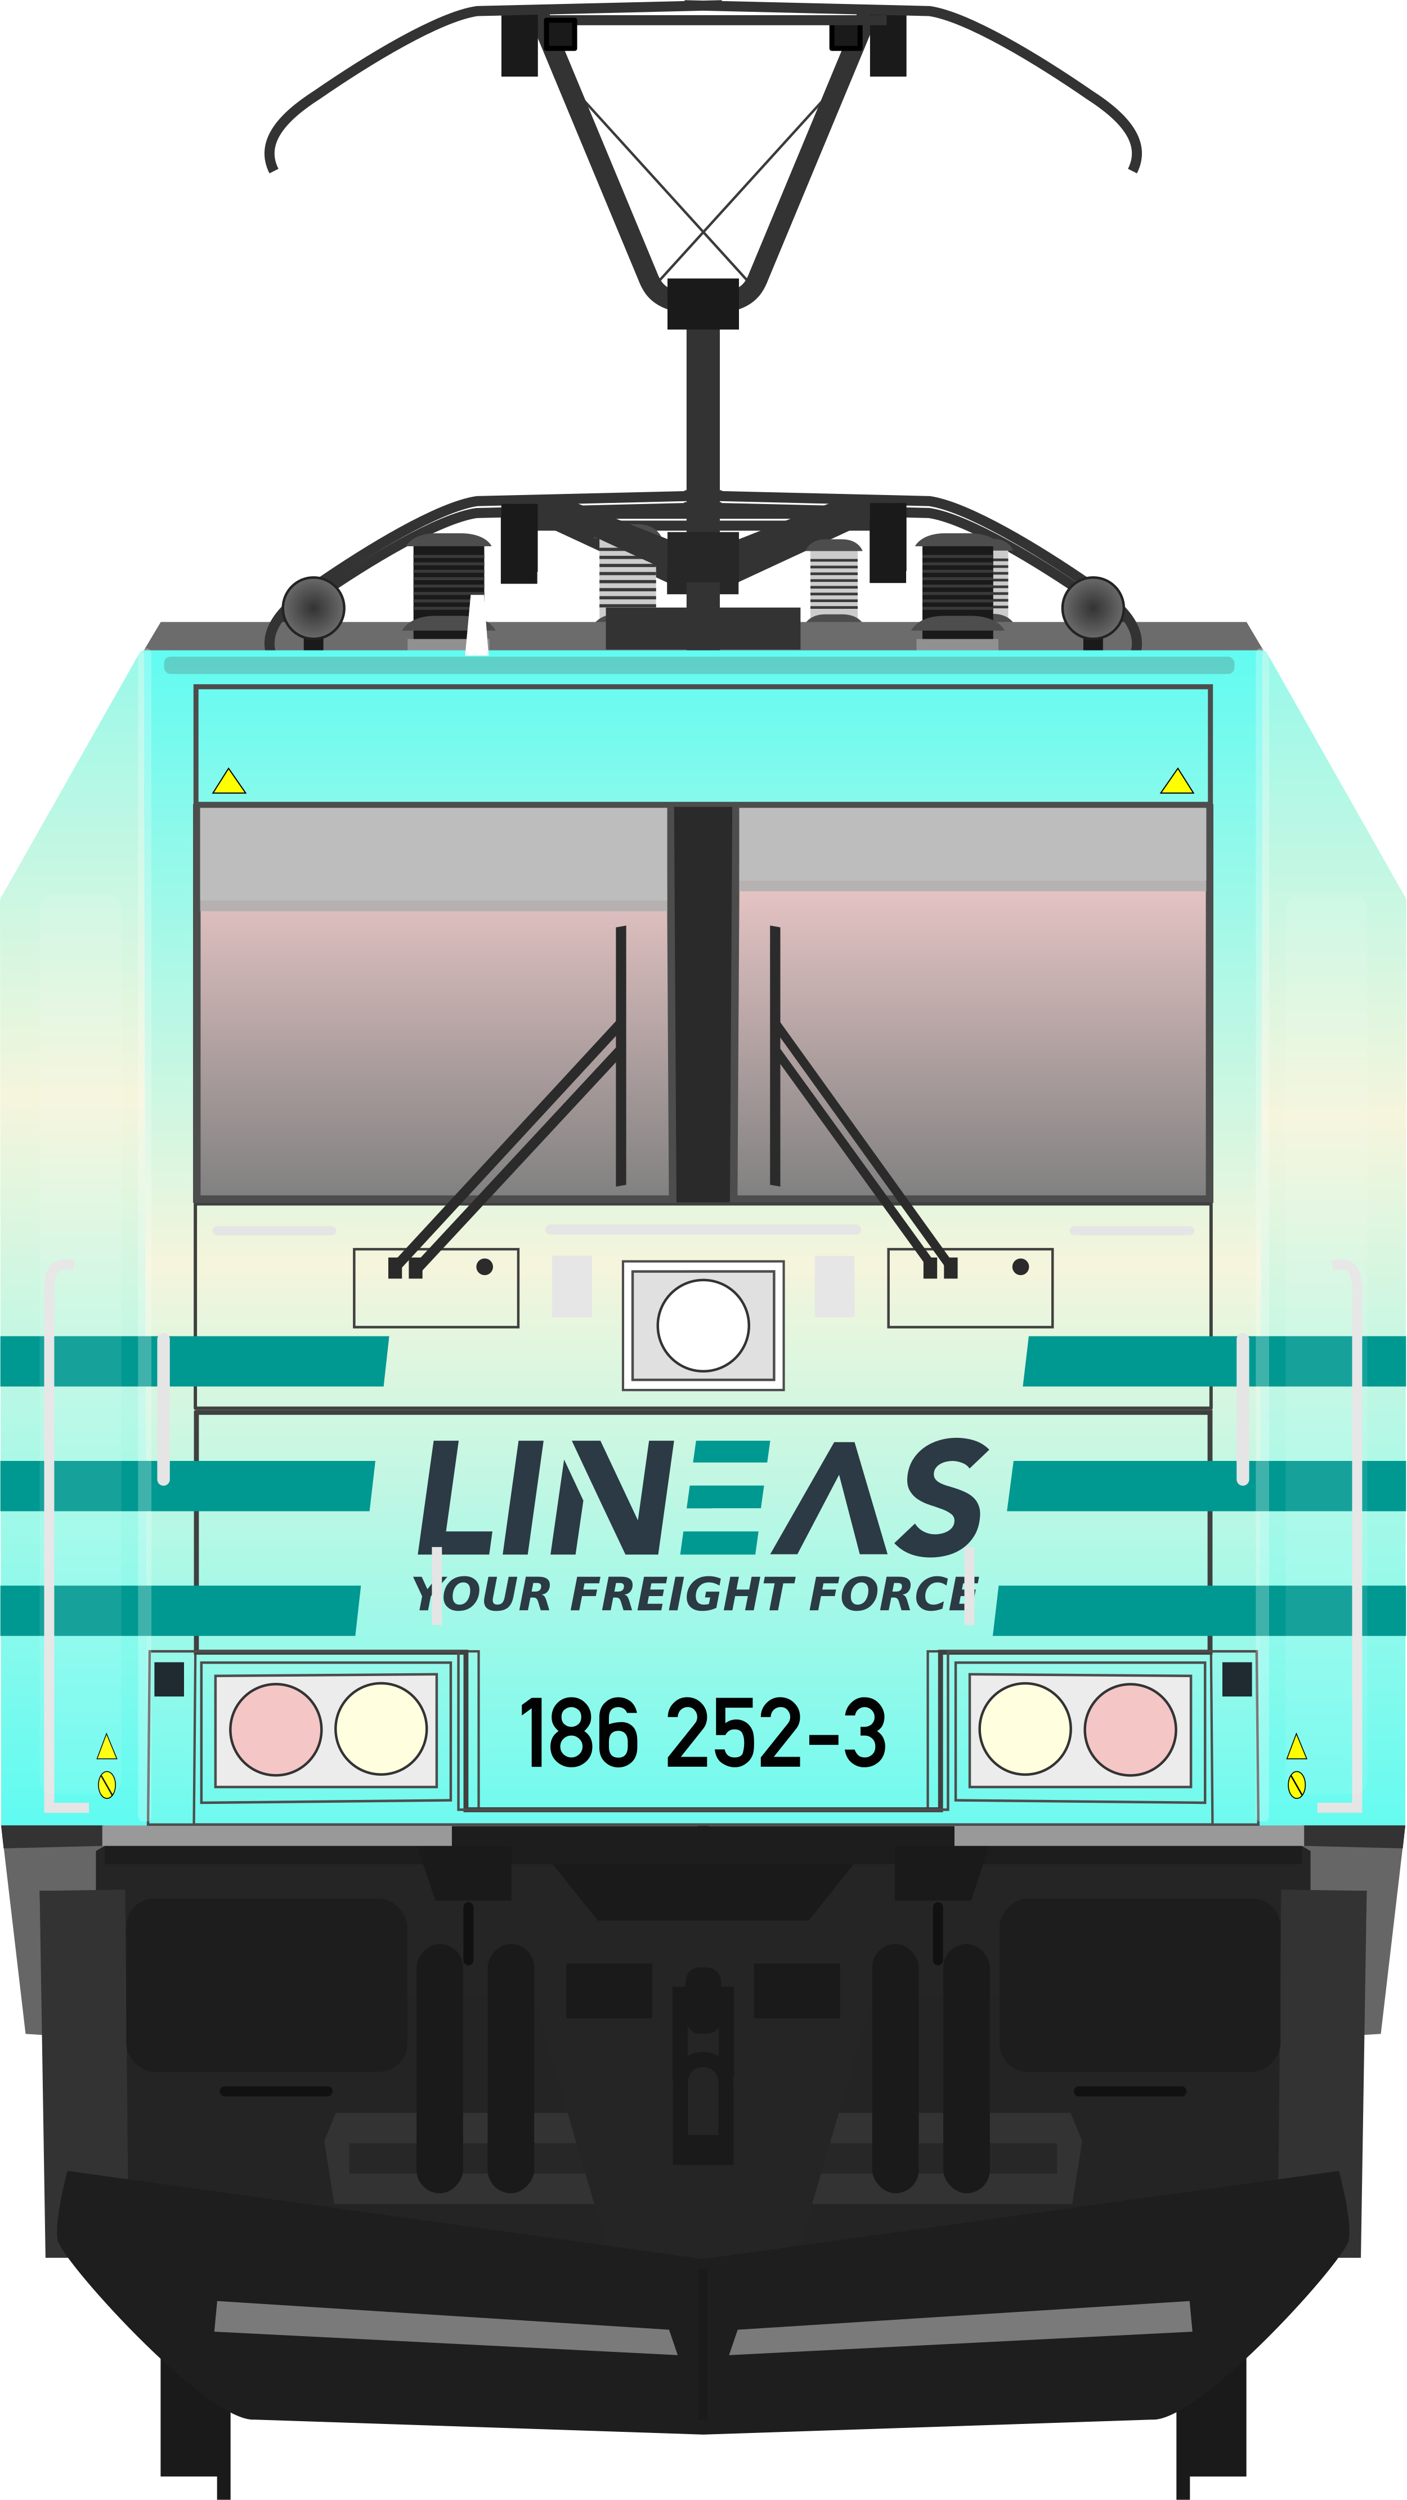
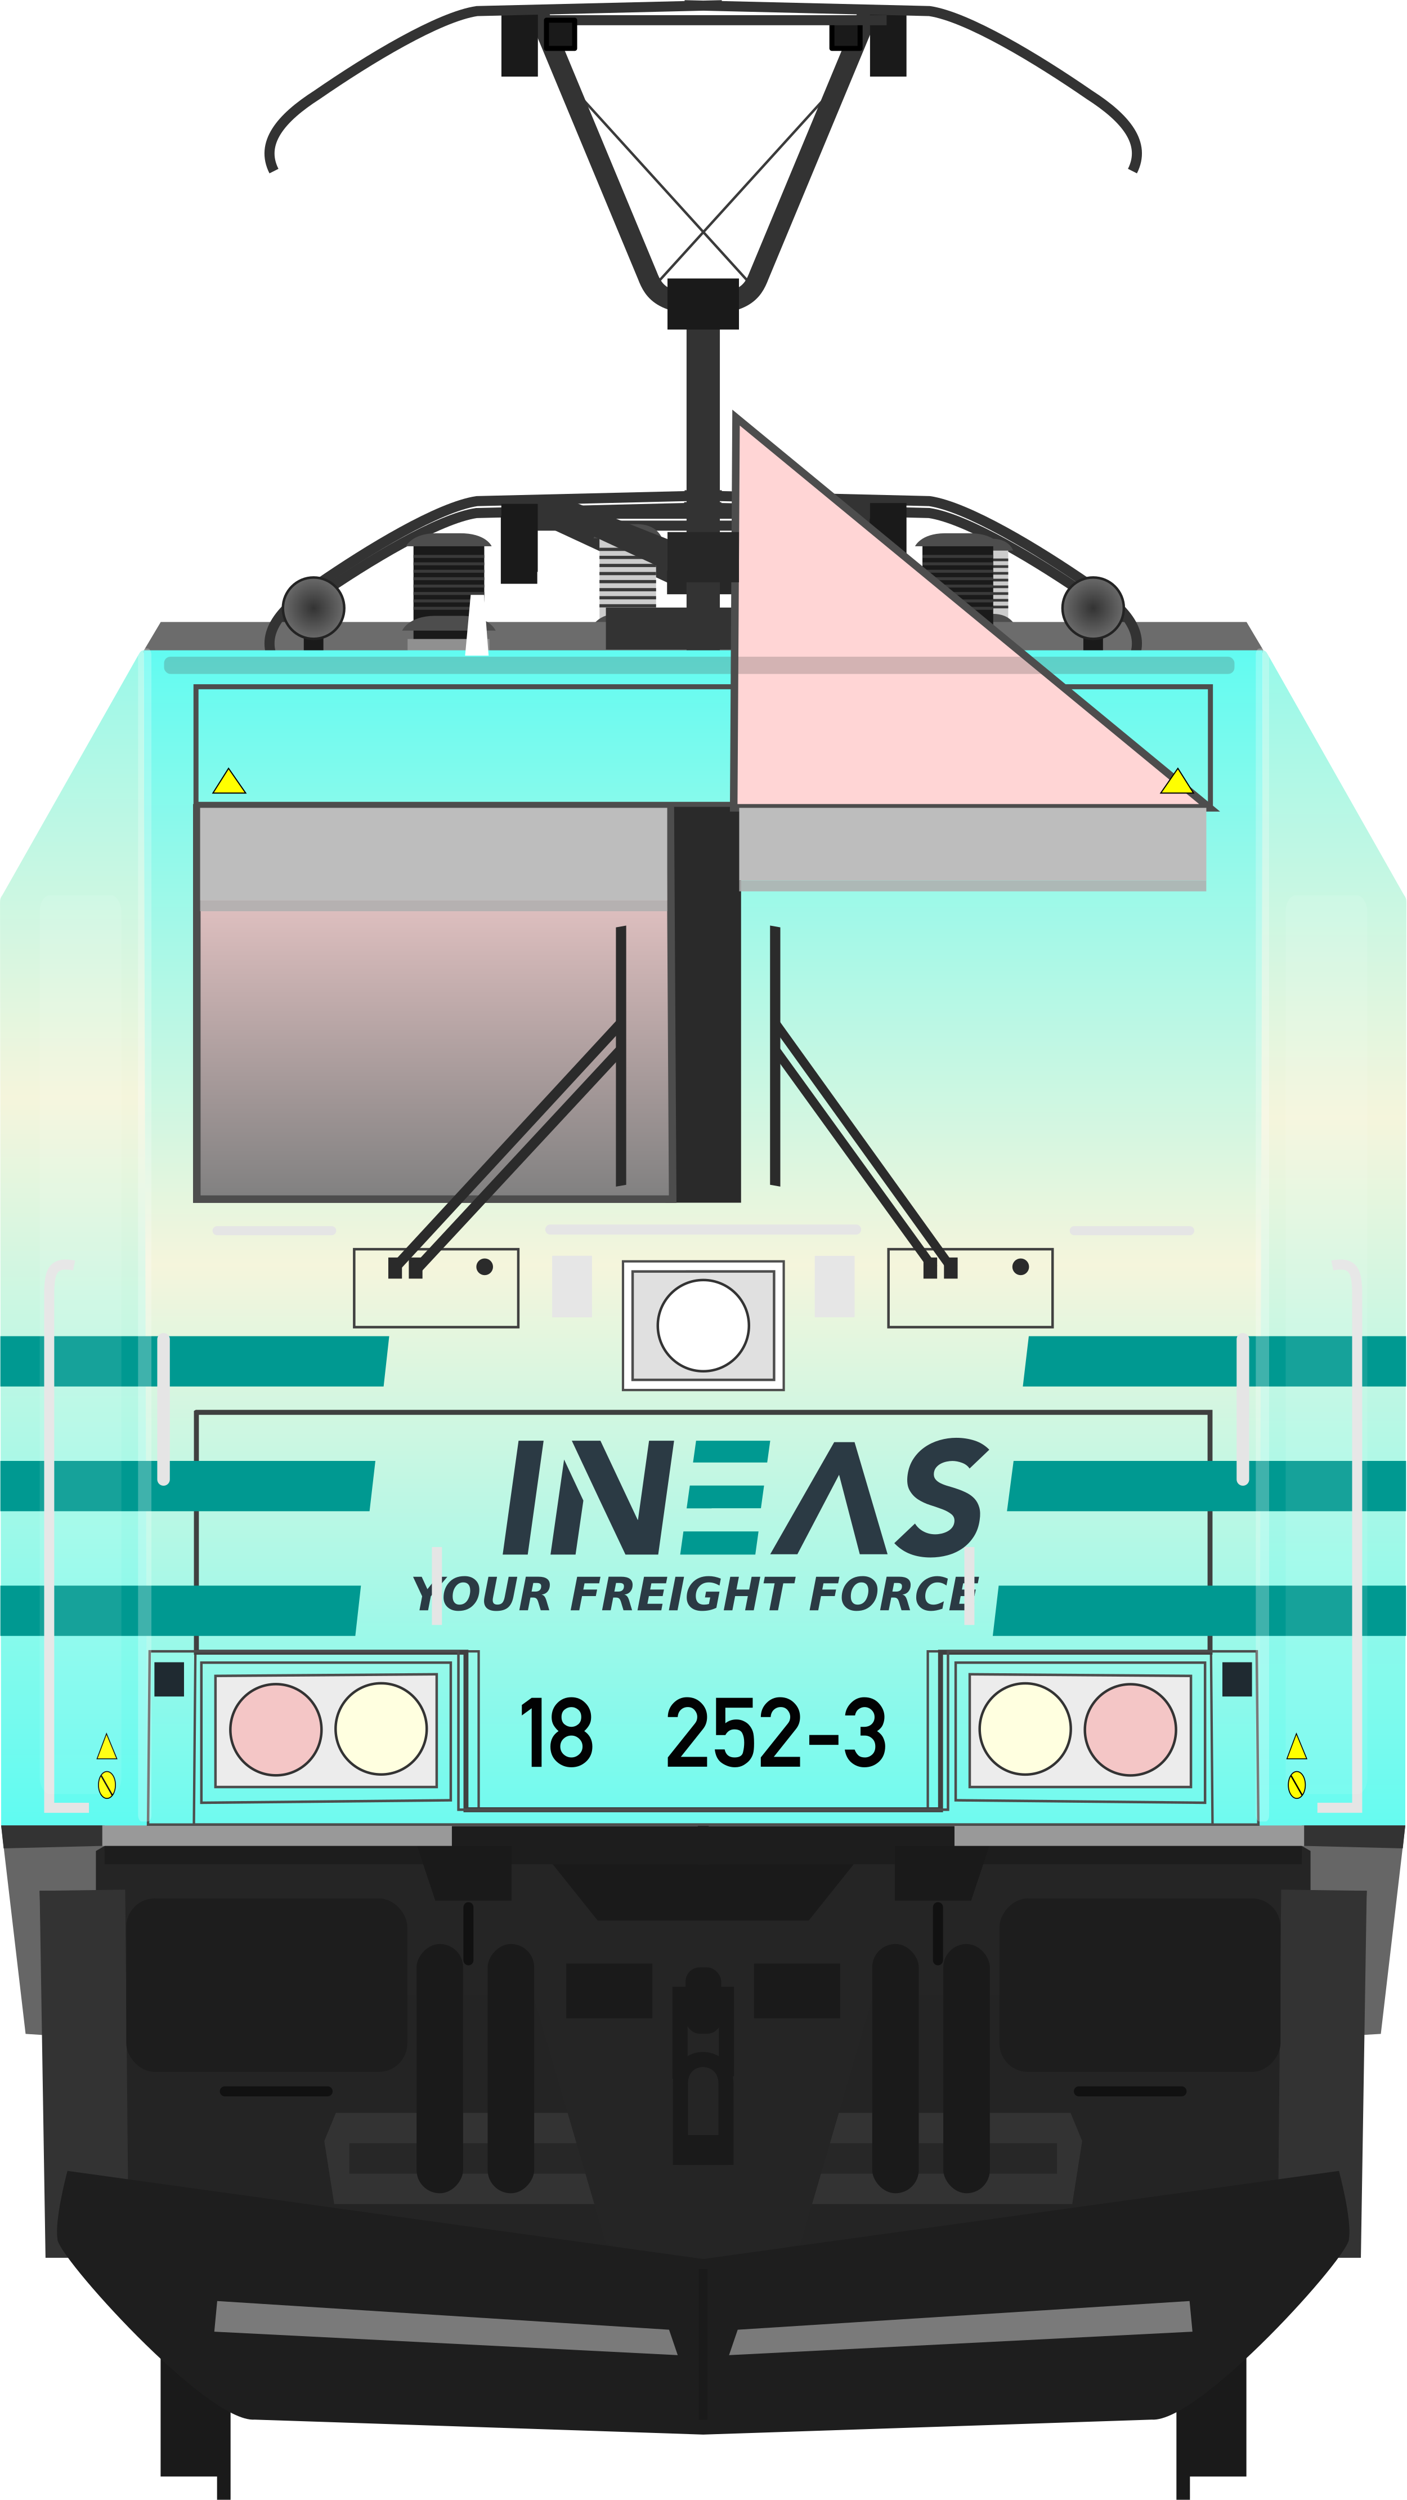
<svg xmlns="http://www.w3.org/2000/svg" xmlns:xlink="http://www.w3.org/1999/xlink" version="1.1" width="290.89" height="516.46">
  <defs>
    <linearGradient id="linearGradient1495">
      <stop stop-color="#0ff" offset="0" />
      <stop stop-color="#f5f5dc" offset=".5" />
      <stop stop-color="#0ff" offset="1" />
    </linearGradient>
    <linearGradient id="linearGradient6659">
      <stop stop-color="#333" offset="0" />
      <stop stop-color="#6c6c6c" offset="1" />
    </linearGradient>
    <filter id="filter5092" x="-.314" y="-1.215" width="1.628" height="3.43" color-interpolation-filters="sRGB">
      <feGaussianBlur stdDeviation="13.84" />
    </filter>
    <filter id="filter5092-1" x="-.314" y="-1.215" width="1.628" height="3.43" color-interpolation-filters="sRGB">
      <feGaussianBlur stdDeviation="13.84" />
    </filter>
    <linearGradient id="linearGradient4798" x1="61.277" x2="169.78" y1="317.29" y2="316.65" gradientUnits="userSpaceOnUse">
      <stop stop-color="#ffd5d5" offset="0" />
      <stop stop-color="#808080" offset="1" />
    </linearGradient>
    <linearGradient id="linearGradient6013" x1="84.508" x2="84.508" y1="163.72" y2="242.15" gradientTransform="matrix(1.102 0 0 1.102 -10.992 -81.878)" gradientUnits="userSpaceOnUse" xlink:href="#linearGradient4798" />
    <linearGradient id="linearGradient6021" x1="195.05" x2="195.05" y1="164.65" y2="242.15" gradientTransform="matrix(1.102 0 0 1.102 -10.988 -81.878)" gradientUnits="userSpaceOnUse" xlink:href="#linearGradient4798" />
    <radialGradient id="radialGradient6661" cx="-217.25" cy="124.75" r="6.344" gradientUnits="userSpaceOnUse" xlink:href="#linearGradient6659" />
    <radialGradient id="radialGradient6669" cx="62.316" cy="124.75" r="6.344" gradientUnits="userSpaceOnUse" xlink:href="#linearGradient6659" />
    <filter id="filter8046" x="-1.2" y="-.059" width="3.399" height="1.117" color-interpolation-filters="sRGB">
      <feGaussianBlur stdDeviation="0.823" />
    </filter>
    <filter id="filter1348" x="-.774" y="-.11" width="2.547" height="1.219" color-interpolation-filters="sRGB">
      <feGaussianBlur stdDeviation="8.48" />
    </filter>
    <filter id="filter1348-3" x="-.774" y="-.11" width="2.547" height="1.219" color-interpolation-filters="sRGB">
      <feGaussianBlur stdDeviation="8.48" />
    </filter>
    <filter id="filter1550" x="-.687" y="-.014" width="2.374" height="1.028" color-interpolation-filters="sRGB">
      <feGaussianBlur stdDeviation="1.412" />
    </filter>
    <filter id="filter1550-3" x="-.687" y="-.014" width="2.374" height="1.028" color-interpolation-filters="sRGB">
      <feGaussianBlur stdDeviation="1.412" />
    </filter>
    <filter id="filter1657" x="-.03" y="-1.859" width="1.06" height="4.718" color-interpolation-filters="sRGB">
      <feGaussianBlur stdDeviation="2.754" />
    </filter>
    <linearGradient id="linearGradient1451" x1="157.82" x2="157.82" y1="-24.245" y2="422.93" gradientUnits="userSpaceOnUse" xlink:href="#linearGradient1495" />
    <linearGradient id="linearGradient1463" x1="281.22" x2="281.22" y1="-98.495" y2="432.72" gradientUnits="userSpaceOnUse" xlink:href="#linearGradient1495" />
    <linearGradient id="linearGradient1471" x1="5.216" x2="5.216" y1="-98.678" y2="424.18" gradientUnits="userSpaceOnUse" xlink:href="#linearGradient1495" />
  </defs>
  <g transform="matrix(1.04 0 0 1.04 -.059 4.53)" fill="#333">
    <path d="m134.32 112.12-30.659-14.222 8.333-1.012 23.56 9.331z" />
    <path d="m145.07 112.12 30.659-14.222-8.333-1.012-23.56 9.331z" />
  </g>
  <rect x="125.17" y="127.99" width="40.253" height="8.686" fill="#333" />
  <path d="m56.511 139.07c-2.907-5.766 1.341-10.911 8.911-15.766 10.778-7.434 25.202-16.136 33.075-17.309l50.663-1.22m84.922 34.291c2.907-5.766-1.341-10.911-8.911-15.766-10.778-7.434-25.202-16.136-33.075-17.309l-50.667-1.217" fill="none" stroke="#333" stroke-width="2.081" />
  <path d="m107.37 108.6h39.758m36.108 0h-39.758" fill="none" stroke="#333" stroke-width="2.081" />
  <g stroke-width="1.04">
    <rect x="103.54" y="106.56" width="7.54" height="14.052" fill="#1a1a1a" />
    <rect transform="scale(-1,1)" x="-187.34" y="106.4" width="7.54" height="14.052" fill="#1a1a1a" />
    <rect x="137.91" y="112.39" width="14.784" height="10.387" fill="#272727" />
  </g>
  <g transform="matrix(1 0 0 1 -36.734 -155.87)" fill="#1a1a1a">
    <g transform="translate(-1.67,4.427)">
      <rect x="71.611" y="627.74" width="13.436" height="35.357" />
      <rect x="83.278" y="647.91" width="2.796" height="20" stroke-width="1.07" />
    </g>
    <rect transform="scale(-1,1)" x="-294.42" y="632.17" width="13.436" height="35.357" />
    <rect transform="scale(-1,1)" x="-282.75" y="652.34" width="2.796" height="20" stroke-width="1.07" />
  </g>
  <g transform="matrix(.944 0 0 .944 10.382 73.166)">
    <g transform="matrix(.736 0 0 1.002 133.85 -79.109)">
      <rect x="89.144" y="120.51" width="14.067" height="22.166" fill="#ccc" stroke-width="2.504" />
      <rect x="87.969" y="140.28" width="16.272" height="2.69" fill="#909090" />
      <path d="m93.318 135.68h5.188c5.781-0.055 6.969 2.938 6.969 2.938h-18.589s1.219-2.882 6.438-2.938z" fill="#4d4d4d" />
      <path d="m93.563 119.28h4.744c5.287-0.049 6.372 2.584 6.372 2.584h-17.005s1.115-2.535 5.887-2.584z" fill="#4d4d4d" />
      <g fill="#3a3a3a">
        <rect x="89.144" y="123.59" width="14.067" height=".585" />
        <rect x="89.144" y="125.06" width="14.067" height=".585" />
        <rect x="89.144" y="126.53" width="14.067" height=".585" />
        <rect x="89.144" y="128.01" width="14.067" height=".585" />
        <rect x="89.144" y="129.48" width="14.067" height=".585" />
        <rect x="89.144" y="130.95" width="14.067" height=".585" />
        <rect x="89.144" y="132.42" width="14.067" height=".585" />
        <rect x="89.144" y="133.89" width="14.067" height=".585" />
      </g>
    </g>
    <g transform="matrix(1.102 0 0 1.102 -9.548 -81.878)" fill="none" stroke="#3b3b3b" stroke-width=".5">
      <path d="m129.04 60.447 36.8-40.528" />
      <path d="m147.9 60.447-36.8-40.528" />
    </g>
    <g transform="matrix(.736 0 0 1.002 100.88 -79.007)">
      <rect x="89.144" y="120.51" width="14.067" height="22.166" fill="#ccc" stroke-width="2.504" />
      <rect x="87.969" y="140.28" width="16.272" height="2.69" fill="#909090" />
      <path d="m93.318 135.68h5.188c5.781-0.055 6.969 2.938 6.969 2.938h-18.589s1.219-2.882 6.438-2.938z" fill="#4d4d4d" />
      <path d="m93.563 119.28h4.744c5.287-0.049 6.372 2.584 6.372 2.584h-17.005s1.115-2.535 5.887-2.584z" fill="#4d4d4d" />
      <g fill="#3a3a3a">
        <rect x="89.144" y="123.59" width="14.067" height=".585" />
        <rect x="89.144" y="125.06" width="14.067" height=".585" />
        <rect x="89.144" y="126.53" width="14.067" height=".585" />
        <rect x="89.144" y="128.01" width="14.067" height=".585" />
        <rect x="89.144" y="129.48" width="14.067" height=".585" />
        <rect x="89.144" y="130.95" width="14.067" height=".585" />
        <rect x="89.144" y="132.42" width="14.067" height=".585" />
        <rect x="89.144" y="133.89" width="14.067" height=".585" />
      </g>
    </g>
    <g transform="matrix(.881 0 0 1.199 41.759 -105.81)">
      <rect x="89.144" y="120.51" width="14.067" height="22.166" fill="#ccc" stroke-width="2.504" />
      <rect x="87.969" y="140.28" width="16.272" height="2.69" fill="#909090" />
      <path d="m93.318 135.68h5.188c5.781-0.055 6.969 2.938 6.969 2.938h-18.589s1.219-2.882 6.438-2.938z" fill="#4d4d4d" />
      <path d="m93.563 119.28h4.744c5.287-0.049 6.372 2.584 6.372 2.584h-17.005s1.115-2.535 5.887-2.584z" fill="#4d4d4d" />
      <g fill="#3a3a3a">
        <rect x="89.144" y="123.59" width="14.067" height=".585" />
        <rect x="89.144" y="125.06" width="14.067" height=".585" />
        <rect x="89.144" y="126.53" width="14.067" height=".585" />
        <rect x="89.144" y="128.01" width="14.067" height=".585" />
        <rect x="89.144" y="129.48" width="14.067" height=".585" />
        <rect x="89.144" y="130.95" width="14.067" height=".585" />
        <rect x="89.144" y="132.42" width="14.067" height=".585" />
        <rect x="89.144" y="133.89" width="14.067" height=".585" />
      </g>
    </g>
    <g transform="matrix(1.102 0 0 1.102 -10.9 -75.267)" fill="#333">
      <path d="m134.32 112.12-30.659-14.222 8.333-1.012 23.56 9.331z" />
      <path d="m145.07 112.12 30.659-14.222-8.333-1.012-23.56 9.331z" />
    </g>
    <path d="m24.21 58.617-3.992 6.714s245.34-0.514 245.78 0l-3.992-6.714z" fill="#6c6c6c" stroke-width="1.102" />
    <rect x="121.7" y="55.461" width="42.622" height="9.197" fill="#333" />
    <g transform="matrix(1.102 0 0 1.102 -11.239 -81.878)">
      <g transform="translate(94.399,-9.408)">
        <rect x="89.144" y="120.51" width="14.067" height="22.166" fill="#1a1a1a" stroke-width="2.504" />
        <rect x="87.969" y="140.28" width="16.272" height="2.69" fill="#909090" />
-         <path d="m93.318 135.68h5.188c5.781-0.055 6.969 2.938 6.969 2.938h-18.589s1.219-2.882 6.438-2.938z" fill="#4d4d4d" />
        <path d="m93.563 119.28h4.744c5.287-0.049 6.372 2.584 6.372 2.584h-17.005s1.115-2.535 5.887-2.584z" fill="#4d4d4d" />
        <g fill="#3a3a3a">
          <rect x="89.144" y="123.59" width="14.067" height=".585" />
          <rect x="89.144" y="125.06" width="14.067" height=".585" />
          <rect x="89.144" y="126.53" width="14.067" height=".585" />
          <rect x="89.144" y="128.01" width="14.067" height=".585" />
          <rect x="89.144" y="129.48" width="14.067" height=".585" />
          <rect x="89.144" y="130.95" width="14.067" height=".585" />
          <rect x="89.144" y="132.42" width="14.067" height=".585" />
          <rect x="89.144" y="133.89" width="14.067" height=".585" />
        </g>
      </g>
      <g transform="translate(-6.749,-9.408)">
        <rect x="89.144" y="120.51" width="14.067" height="22.166" fill="#1a1a1a" stroke-width="2.504" />
        <rect x="87.969" y="140.28" width="16.272" height="2.69" fill="#909090" />
        <path d="m93.318 135.68h5.188c5.781-0.055 6.969 2.938 6.969 2.938h-18.589s1.219-2.882 6.438-2.938z" fill="#4d4d4d" />
        <path d="m93.563 119.28h4.744c5.287-0.049 6.372 2.584 6.372 2.584h-17.005s1.115-2.535 5.887-2.584z" fill="#4d4d4d" />
        <g fill="#3a3a3a">
          <rect x="89.144" y="123.59" width="14.067" height=".585" />
          <rect x="89.144" y="125.06" width="14.067" height=".585" />
          <rect x="89.144" y="126.53" width="14.067" height=".585" />
          <rect x="89.144" y="128.01" width="14.067" height=".585" />
          <rect x="89.144" y="129.48" width="14.067" height=".585" />
          <rect x="89.144" y="130.95" width="14.067" height=".585" />
          <rect x="89.144" y="132.42" width="14.067" height=".585" />
          <rect x="89.144" y="133.89" width="14.067" height=".585" />
        </g>
      </g>
    </g>
    <path d="m48.999 67.189c-3.078-6.106 1.419-11.553 9.436-16.694 11.411-7.871 26.685-17.086 35.021-18.327l53.649-1.288m89.919 36.309c3.078-6.106-1.419-11.553-9.436-16.694-11.412-7.871-26.685-17.086-35.021-18.328l-53.649-1.288" fill="none" stroke="#333" stroke-width="2.204" />
    <g transform="matrix(1.102 0 0 1.102 -10.992 -81.878)">
      <rect x="215.3" y="129.06" width="3.901" height="6.172" fill="#1a1a1a" />
      <circle transform="scale(-1,1)" cx="-217.25" cy="124.75" r="6.094" fill="url(#radialGradient6661)" stroke="#232323" stroke-linecap="round" stroke-linejoin="round" stroke-width=".5" />
      <rect x="60.365" y="128.92" width="3.901" height="6.172" fill="#1a1a1a" />
      <circle cx="62.316" cy="124.75" r="6.094" fill="url(#radialGradient6669)" stroke="#232323" stroke-linecap="round" stroke-linejoin="round" stroke-width=".5" />
    </g>
    <path d="m102.85 34.93h42.098m38.233 0h-42.098" fill="none" stroke="#333" stroke-width="2.204" />
    <rect x="98.793" y="32.77" width="7.984" height="14.879" fill="#1a1a1a" stroke-width="1.102" />
    <path d="m143.01-11.941v89.222" fill="none" stroke="#333" stroke-width="7.293" />
    <rect transform="scale(-1,1)" x="-187.53" y="32.594" width="7.984" height="14.879" fill="#1a1a1a" stroke-width="1.102" />
    <path d="m106.48-75.626 24.316 58.429c1.375 3.554 3.315 6.887 15.605 6.17m33.152-64.599-24.316 58.429c-1.375 3.554-3.315 6.887-15.605 6.17" fill="none" stroke="#333" stroke-width="4.407" />
    <g stroke-width="1.102">
      <path d="m-4.623 327.08 12.061 86.74 33.36 34.38c83.238 7.658 121.2 0.211 204.43 0l33.36-34.387 12.061-86.737z" fill="#242424" />
      <rect x="103.41" y="324.74" width="83.145" height="22.326" ry="0" fill="#1a1a1a" />
      <path d="m62.562 384.91-2.541 6.169 2.178 13.789h161.63l2.178-13.789-2.541-6.169h-82.382z" fill="#333" />
      <rect x="65.513" y="391.55" width="154.99" height="6.672" fill="#272727" />
      <path d="m9.215 326.49 1.089 32.661h95.446l15.969 54.437c20.728 4.821 21.971 4.805 42.587 0l15.969-54.437h95.444l1.089-32.661h-97.623l-13.066 16.33h-46.215l-13.066-16.33z" fill="#252525" />
      <path d="m20.465 64.82 0.363 256.94h244.36l0.36-256.94h-122.66z" fill="url(#linearGradient1451)" />
      <path d="m274.12 321.69-10.717 0.436h-121.58v8.388h132.3z" fill="#1d1d1d" />
    </g>
    <g transform="matrix(1.059 0 0 1.059 422.69 -46.794)" fill="#fff">
      <circle cx="148.67" cy="144.31" r="0" />
      <circle cx="148.67" cy="144.46" r="0" />
      <circle cx="148.67" cy="144.07" r="0" />
      <g transform="translate(-1e-5)">
        <path d="m-312.18 93.942h2.743l0.959 12.548h-4.861z" fill="#fff" />
      </g>
    </g>
    <g stroke-width="1.102">
      <path d="m20.465 64.82v120.49h245.08v-120.49h-122.65z" fill="none" />
      <path d="m134.72 98.688v87.026h16.582v-87.023s-16.533-0.128-16.582 0z" fill="#2a2a2a" />
      <path d="m21.191 283.63v38.57s244-7.7e-4 243.64 0v-38.57z" fill="none" />
      <path d="m31.797 283.9-0.33 37.924h223.09l-0.33-37.924h-62.029v34.658h-98.365v-34.658z" fill="none" stroke="#4d4d4d" stroke-width=".526" />
    </g>
    <rect x="31.926" y="72.797" width="222.17" height="25.738" fill="none" stroke="#4d4d4d" stroke-linecap="round" stroke-width="1.102" />
-     <path d="m253.92 99.294v85.646h-104.23l0.513-85.409z" fill="url(#linearGradient6021)" stroke="#4d4d4d" stroke-width="1.653" />
+     <path d="m253.92 99.294h-104.23l0.513-85.409z" fill="url(#linearGradient6021)" stroke="#4d4d4d" stroke-width="1.653" />
    <path d="m265.56 64.82c0.476 0.024 0.79 0.33 1.025 0.777l29.91 52.787c0.456 0.591 0.524 1.031 0.523 1.735l-0.247 202.37h-31.936z" fill="url(#linearGradient1463)" stroke-width="1.102" />
    <path d="m32.015 231.6v52.492h59.036v34.477h103.94v-34.477h59.019v-52.495h-221.99z" fill="none" stroke="#404040" stroke-width="1.085" />
-     <rect x="31.787" y="185.97" width="222.45" height="44.721" ry="0" fill="none" stroke="#404040" stroke-linecap="round" stroke-linejoin="round" stroke-width=".729" style="paint-order:stroke fill markers" />
    <g transform="translate(227.7 5.0555e-6)" fill="#009991">
      <path d="m-16.714 242.23h85.956v11.01h-87.404z" style="paint-order:stroke fill markers" />
      <path d="m-13.383 214.93h82.625v11.01h-83.929z" style="paint-order:stroke fill markers" />
      <path d="m-19.973 269.52h89.215v11.01h-90.518z" style="paint-order:stroke fill markers" />
    </g>
    <path d="m280.79 199.46c5.181-1.103 5.262 2.214 5.444 5.444v113.23h-8.71" fill="none" stroke="#e5e5e5" stroke-width="2.204" />
    <path d="m249.83 289.28v24.316h-48.45v-24.678z" fill="#ececec" stroke="#4d4d4d" stroke-width=".551" />
    <path d="m261.21 215.61v30.666" fill="none" stroke="#e5e5e5" stroke-linecap="round" stroke-width="2.754" />
    <path d="m296.77 322.01-5.353 45.617-4.407 0.257 1.327-31.564h-12.318v-8.725l-1.903-1.099v-4.486z" fill="#666" stroke-width="1.102" />
    <path d="m288.33 336.31-1.283 80.321h-18.22l0.77-80.577z" fill="#333" stroke-width="1.102" />
    <circle transform="scale(-1,1)" cx="-213.54" cy="300.89" r="9.98" fill="#ffffe0" stroke="#333" stroke-linecap="round" stroke-linejoin="round" stroke-width=".551" />
    <circle transform="scale(-1,1)" cx="-236.58" cy="301.08" r="9.98" fill="#ff9494" fill-opacity=".424" stroke="#333" stroke-linecap="round" stroke-linejoin="round" stroke-width=".551" />
    <rect transform="scale(-1,1)" x="-173.01" y="352.24" width="18.872" height="11.976" ry="0" fill="#1a1a1a" stroke-width="1.102" />
    <path d="m205.68 326.49-3.992 11.976h-16.694v-11.976z" fill="#1a1a1a" stroke-width="1.102" />
    <path d="m194.43 339.9v11.614" fill="none" stroke="#111" stroke-linecap="round" stroke-width="2.204" />
    <path d="m247.78 380.2h-22.5" fill="none" stroke="#111" stroke-linecap="round" stroke-width="2.204" />
    <g stroke-width="1.102">
      <path d="m263.2 286.29h-6.481v7.497h6.481z" fill="#1f2a31" />
      <rect transform="scale(-1,1)" x="-187.53" y="-75.626" width="7.984" height="14.879" fill="#1a1a1a" />
      <rect transform="scale(-1,1)" x="-177.37" y="-73.086" width="6.17" height="6.17" fill="#1a1a1a" stroke="#000" stroke-linecap="round" stroke-linejoin="round" />
    </g>
    <path d="m148 396.31v-17.782c0-6.969-9.98-7.137-9.98 0v17.782" fill="none" stroke="#1a1a1a" stroke-width="3.305" />
    <path d="m252.92 317.04v-30.666h-54.618v30.122z" fill="none" stroke="#4d4d4d" stroke-width=".551" />
    <path d="m274.62 322.01h-76.575v4.473h76.575z" fill="#999" stroke-width="1.102" />
    <path d="m296.77 322.01h-22.137v4.473l21.593 0.544z" fill="#333" stroke-width="1.102" />
    <path d="m246.97 90.656 3.419 5.41h-7.171z" fill="#ff0" stroke="#000" stroke-width=".246" />
    <g transform="matrix(1.102 0 0 1.102 52.48 -288.77)" fill="#1a1a1a" fill-rule="evenodd">
      <rect x="115.74" y="577.79" width="9.25" height="49.502" ry="4.625" />
      <rect x="129.87" y="577.79" width="9.25" height="49.502" ry="4.625" />
    </g>
    <path d="m11.907 321.69 10.717 0.436h121.58v8.388h-132.3z" fill="#1d1d1d" stroke-width="1.102" />
    <path d="m32.105 99.294v85.646h104.22l-0.513-85.409z" fill="url(#linearGradient6013)" stroke="#4d4d4d" stroke-width="1.653" />
    <g transform="matrix(1.102 0 0 1.102 -10.992 -81.878)" fill="none" stroke="#404040" stroke-width=".5">
      <path d="m209.18 252.06v15.48h-32.61v-15.48z" />
      <path d="m70.386 252.06v15.48h32.614v-15.48z" />
    </g>
    <g transform="matrix(1.102 0 0 1.102 -10.081 -81.878)" fill="#e6e6e6">
      <path d="m169.01 253.38v12.188h-7.92v-12.19z" />
      <path d="m108.9 253.36v12.232h7.92v-12.23z" />
    </g>
    <g transform="matrix(1.102 0 0 1.102 -5.965 -79.76)" fill="none" stroke="#e5e5e5" stroke-linecap="round">
      <path d="m231.87 246.46h-22.94" stroke-width="1.81" />
      <path d="m38.575 246.46h22.777" stroke-width="1.804" />
    </g>
    <path d="m20.465 64.82c-0.476 0.024-0.79 0.33-1.025 0.777l-29.909 52.785c-0.456 0.584-0.524 1.025-0.523 1.73l0.247 202.37h31.936z" fill="url(#linearGradient1471)" stroke-width="1.102" />
    <g transform="translate(.078)" fill="#009991">
      <path d="m-10.995 242.23h82.132l-1.28 11.01h-80.851z" style="paint-order:stroke fill markers" />
      <path d="m-10.995 214.93h85.16l-1.227 11.01h-83.932z" style="paint-order:stroke fill markers" />
      <path d="m-10.995 269.52h78.973l-1.238 11.01h-77.735z" style="paint-order:stroke fill markers" />
    </g>
    <path d="m5.223 199.46c-5.181-1.103-5.262 2.214-5.444 5.444v113.24h8.71" fill="none" stroke="#e5e5e5" stroke-width="2.204" />
    <path d="m36.193 289.28v24.316h48.448v-24.678z" fill="#ececec" stroke="#4d4d4d" stroke-width=".551" />
    <path d="m24.82 215.61v30.666" fill="none" stroke="#e5e5e5" stroke-linecap="round" stroke-width="2.754" />
    <path d="m-10.745 322.01 5.353 45.617 3.987 0.257-0.907-31.564h12.317v-8.725l1.903-1.099v-4.486z" fill="#666" stroke-width="1.102" />
    <path d="m-2.313 336.31 1.283 80.32h18.219l-0.769-80.57z" fill="#333" stroke-width="1.102" />
    <g transform="matrix(1.102 0 0 1.102 -10.992 -81.878)" fill="#1d1d1d">
      <rect transform="scale(-1,1)" x="-254.48" y="380.99" width="55.858" height="34.458" ry="5.661" />
      <rect x="25.087" y="380.99" width="55.858" height="34.458" ry="5.661" />
    </g>
    <g stroke="#333" stroke-linecap="round" stroke-linejoin="round" stroke-width=".551">
      <circle cx="72.48" cy="300.87" r="9.98" fill="#ffffe0" />
      <circle cx="49.436" cy="301.06" r="9.98" fill="#ff9494" fill-opacity=".424" />
    </g>
    <rect x="113.01" y="352.24" width="18.872" height="11.976" ry="0" fill="#1a1a1a" stroke-width="1.102" />
    <path d="m80.346 326.49 3.992 11.976h16.696v-11.976z" fill="#1a1a1a" stroke-width="1.102" />
    <path d="m91.596 339.9v11.614" fill="none" stroke="#111" stroke-linecap="round" stroke-width="2.204" />
    <path d="m38.248 380.2h22.5" fill="none" stroke="#111" stroke-linecap="round" stroke-width="2.204" />
    <path d="m22.822 286.29h6.481v7.497h-6.481z" fill="#1f2a31" stroke-width="1.102" />
    <path d="m102.85-73.086h42.098m38.233 0h-42.098" fill="none" stroke="#333" stroke-width="2.204" />
    <g transform="matrix(1.102 0 0 1.102 -10.992 -81.878)" fill="#1a1a1a">
      <rect x="99.647" y="5.674" width="7.247" height="13.505" />
      <rect x="108.6" y="7.98" width="5.6" height="5.6" stroke="#000" stroke-linecap="round" stroke-linejoin="round" />
      <rect x="136.24" y="394.69" width="7.082" height="13.176" ry="2.8" />
    </g>
    <path d="m33.108 317.04v-30.666h54.618v30.122z" fill="none" stroke="#4d4d4d" stroke-width=".551" />
    <path d="m137.93 377.47v-18.508h10.162v17.964" fill="none" stroke="#1a1a1a" stroke-width="3.305" />
    <path d="m11.393 322.01h76.575v4.473h-76.575z" fill="#999" stroke-width="1.102" />
    <path d="m-10.745 322.01h22.139v4.473l-21.593 0.544z" fill="#333" stroke-width="1.102" />
    <path d="m39.056 90.656-3.419 5.41h7.171z" fill="#ff0" stroke="#000" stroke-width=".246" />
    <g transform="matrix(-1.102 0 0 1.102 233.54 -288.77)" fill="#1a1a1a" fill-rule="evenodd">
      <rect x="115.74" y="577.79" width="9.25" height="49.502" ry="4.625" />
      <rect x="129.87" y="577.79" width="9.25" height="49.502" ry="4.625" />
    </g>
    <path d="m48.999-40.06c-3.078-6.106 1.42-11.553 9.437-16.694 11.411-7.871 26.685-17.086 35.02-18.328l53.649-1.288m89.914 36.309c3.085-6.106-1.421-11.553-9.431-16.694-11.414-7.871-26.684-17.086-35.025-18.328l-53.644-1.288" fill="none" stroke="#333" stroke-width="2.204" />
    <path d="m3.771 397.61s-2.883 10.71-2.178 14.88c-0.449 3.336 32.661 40.283 43.185 39.557l98.232 3.274 98.23-3.274c10.524 0.726 43.637-36.221 43.187-39.557 0.706-4.17-2.178-14.88-2.178-14.88l-139.24 19.28z" fill="#1e1e1e" stroke-width="1.102" />
    <g transform="matrix(1.102 0 0 1.102 -10.992 -81.878)">
      <path d="m123.81 254.47v25.555h31.943v-25.55z" fill="#fff" stroke="#4d4d4d" stroke-width=".462" />
      <path d="m125.72 256.48v21.529h28.113v-21.53z" fill="#e0e0e0" stroke="#4d4d4d" stroke-width=".5" />
      <circle cx="139.78" cy="267.24" r="9.058" fill="#fff" stroke="#333" stroke-linecap="round" stroke-linejoin="round" stroke-width=".5" />
    </g>
    <path d="m109.52 191.59h66.977" fill="none" stroke="#e5e5e5" stroke-linecap="round" stroke-width="2.204" />
    <g transform="matrix(1.102 0 0 1.102 -17.058 -81.878)" fill="#7a7a7a">
      <path transform="matrix(.871 0 0 .393 15.386 305.61)" d="m38.21 395.28 103.1 14.493 1.976 12.846-105.74-11.858z" filter="url(#filter5092)" />
      <path transform="matrix(-.871 0 0 .393 275.19 305.61)" d="m38.21 395.28 103.1 14.493 1.976 12.846-105.74-11.858z" filter="url(#filter5092-1)" />
    </g>
    <g stroke-width="1.102">
      <path d="m32.83 119.57h102.3v-20.276h-102.3z" fill="#bdbdbd" />
      <path d="m253.2 115.21h-102.3v-15.914h102.3z" fill="#bdbdbd" />
      <rect x="150.9" y="115.21" width="102.29" height="2.359" fill="#afafaf" fill-opacity=".878" />
      <rect x="32.83" y="119.57" width="102.29" height="2.359" fill="#afafaf" fill-opacity=".878" />
      <rect x="135.19" y="-16.557" width="15.654" height="11.179" fill="#1a1a1a" />
    </g>
    <path d="m21.785 283.9-0.359 37.924h243.17l-0.359-37.924h-67.613v34.658h-107.22v-34.658z" fill="none" stroke="#4d4d4d" stroke-width=".549" />
    <rect x="135.19" y="38.94" width="15.654" height="10.998" fill="#272727" stroke-width="1.102" />
    <rect x="137.69" y="389.77" width="10.65" height="6.544" fill="#1a1a1a" stroke-width="1.102" />
    <rect transform="matrix(1.175 0 0 .976 -21.255 -21.03)" x="138.96" y="450.97" width="1.647" height="33.763" fill="#1a1a1a" fill-opacity=".878" filter="url(#filter8046)" />
  </g>
  <path d="m22.017 358.18-1.955 5.191h4.1z" fill="#ff0" stroke="#000" stroke-width=".182" />
  <g transform="translate(-.279)" stroke="#000">
    <ellipse cx="22.393" cy="368.78" rx="1.758" ry="2.776" fill="#ff0" stroke-width=".2" />
    <path d="m21.19 366.83 2.313 4.072" fill="none" stroke-width=".3" />
  </g>
  <g transform="translate(-1.715)" fill="#fff" fill-opacity=".089">
    <rect transform="matrix(.642 0 0 1 9.605 0)" x=".495" y="184.97" width="26.306" height="185.69" ry="3.303" filter="url(#filter1348)" style="paint-order:fill markers stroke" />
    <rect transform="matrix(.642 0 0 1 267.2 .002)" x=".495" y="184.97" width="26.306" height="185.69" ry="3.303" filter="url(#filter1348-3)" style="paint-order:fill markers stroke" />
  </g>
  <g transform="translate(.358)">
    <rect transform="matrix(.559 0 0 1.007 114.74 -2.769)" x="258.55" y="135.8" width="4.932" height="240.66" ry="1.306" fill="#fff" fill-opacity=".247" filter="url(#filter1550)" style="paint-order:fill markers stroke" />
    <rect transform="matrix(.559 0 0 1.007 -116.34 -2.769)" x="258.55" y="135.8" width="4.932" height="240.66" ry="1.306" fill="#fff" fill-opacity=".248" filter="url(#filter1550-3)" style="paint-order:fill markers stroke" />
    <rect x="33.562" y="135.68" width="221.3" height="3.556" ry="1.306" fill="#4d4d4d" fill-opacity=".247" filter="url(#filter1657)" style="paint-order:fill markers stroke" />
  </g>
  <g transform="matrix(1.04 0 0 1.04 1.257 -4.161)">
    <g transform="translate(-2)">
      <rect transform="matrix(-0 1 .985 -.174 0 0)" x="210" y="125.11" width="51.497" height="2.073" fill="#2b2b2b" stroke-width=".814" />
      <path d="m83.854 255.9 40.346-43.38" fill="#434343" stroke="#2b2b2b" stroke-width="2" />
      <path d="m79.256 255.9 44.944-48.62" fill="#434343" stroke="#2b2b2b" stroke-width="2" />
      <rect x="77.985" y="253.81" width="2.717" height="4.2" fill="#2a2a2a" />
      <rect x="82.061" y="253.81" width="2.717" height="4.2" fill="#2a2a2a" />
    </g>
    <g transform="matrix(-1,0,0,1,267.15,0)">
      <rect transform="matrix(-0 1 .985 -.174 0 0)" x="208.23" y="114.96" width="51.497" height="2.073" fill="#2b2b2b" stroke-width=".814" />
      <path d="m82.754 255.98 31.489-43.518" fill="#434343" stroke="#2b2b2b" stroke-width="1.77" />
      <path d="m79.165 255.98 35.079-48.784" fill="#434343" stroke="#2b2b2b" stroke-width="1.77" />
      <rect x="77.985" y="253.81" width="2.717" height="4.2" fill="#2a2a2a" />
      <rect x="82.061" y="253.81" width="2.717" height="4.2" fill="#2a2a2a" />
    </g>
    <circle cx="95.141" cy="255.66" r=".659" fill="#2b2b2b" stroke="#2b2b2b" stroke-linecap="round" stroke-width="2" />
    <circle cx="201.7" cy="255.66" r=".659" fill="#2b2b2b" stroke="#2b2b2b" stroke-linecap="round" stroke-width="2" />
  </g>
  <g transform="matrix(.795 0 0 .795 86.376 296.88)" fill="#ebf0f6">
-     <polygon points="4.132 0.969 1.081e-4 30.568 18.573 30.568 19.408 24.548 7.346 24.548 10.643 0.969" fill="#2b3a44" />
    <polygon points="28.59 30.568 22.079 30.568 26.211 0.969 32.722 0.969" fill="#2b3a44" />
    <g transform="translate(34.377 .135)">
      <g fill="#2b3a44">
        <path transform="translate(89.509)" d="m19.605 8.066c-0.445-0.669-1.099-1.163-1.961-1.484-0.863-0.32-1.698-0.481-2.504-0.481-0.473 0-0.974 0.056-1.503 0.167-0.529 0.112-1.023 0.286-1.482 0.523-0.459 0.237-0.856 0.551-1.19 0.941-0.334 0.391-0.542 0.864-0.626 1.421-0.083 0.669 0.035 1.22 0.355 1.651 0.32 0.432 0.779 0.794 1.377 1.087 0.598 0.293 1.294 0.55 2.087 0.773 0.793 0.223 1.593 0.474 2.4 0.753 0.807 0.279 1.592 0.613 2.358 1.003 0.765 0.39 1.425 0.885 1.983 1.484 0.556 0.6 0.966 1.352 1.231 2.257 0.264 0.906 0.299 2 0.104 3.282-0.223 1.645-0.73 3.08-1.523 4.306-0.793 1.227-1.768 2.244-2.922 3.052-1.155 0.809-2.449 1.408-3.881 1.798-1.433 0.39-2.915 0.585-4.445 0.585-1.92 0-3.659-0.293-5.217-0.878-1.558-0.585-2.963-1.533-4.215-2.843l5.384-5.1c0.556 0.892 1.3 1.582 2.233 2.07 0.932 0.488 1.941 0.732 3.026 0.732 0.528 0 1.071-0.063 1.628-0.188 0.556-0.126 1.071-0.314 1.544-0.565 0.473-0.251 0.869-0.571 1.19-0.962 0.32-0.39 0.522-0.85 0.605-1.379 0.139-0.892-0.104-1.595-0.73-2.111-0.626-0.515-1.426-0.954-2.4-1.317-0.974-0.362-2.031-0.724-3.172-1.087-1.141-0.362-2.184-0.85-3.13-1.463-0.946-0.613-1.69-1.422-2.233-2.425-0.542-1.003-0.703-2.327-0.48-3.971 0.222-1.589 0.73-2.982 1.523-4.181 0.793-1.198 1.774-2.201 2.943-3.01 1.169-0.808 2.462-1.414 3.881-1.819 1.419-0.404 2.852-0.606 4.299-0.606 1.669 0 3.248 0.237 4.737 0.711 1.488 0.474 2.776 1.269 3.861 2.383z" />
        <polygon points="6.65 30.432 8.682 16.395 3.671 5.725 0.139 30.432" />
        <polygon points="25.766 0.834 22.886 21.402 22.803 21.402 13.12 0.834 5.676 0.834 12.924 16.266 19.631 30.432 28.145 30.432 32.277 0.834" />
      </g>
      <g fill="#009991">
        <polygon points="37.994 0.834 37.203 6.501 56.49 6.501 57.276 0.834" />
        <polygon points="54.233 24.412 41.208 24.412 34.702 24.412 33.862 30.432 53.398 30.432" />
        <polygon points="36.367 12.489 35.538 18.424 42.038 18.424 42.042 18.392 54.856 18.392 55.674 12.489" />
      </g>
      <polygon points="87.795 30.341 80.566 30.341 75.185 9.687 64.341 30.341 57.276 30.341 73.911 1.212 79.21 1.212" fill="#2b3a44" />
    </g>
  </g>
  <g fill="#020203">
    <path d="m109.92 365.03v-12.1l-2.031 1.484v-2.168l2.031-1.475h2.051v14.258z" />
    <path d="m116.09 354.73q0 1.006 0.625 1.523 0.635 0.518 1.416 0.518t1.406-0.518q0.635-0.518 0.635-1.523 0-0.996-0.635-1.514-0.625-0.527-1.406-0.527t-1.416 0.527q-0.625 0.518-0.625 1.514zm-2.295 6.123q0-2.08 1.68-3.203-0.635-0.566-1.035-1.25-0.391-0.693-0.391-1.631 0-1.719 1.172-2.92 1.182-1.201 2.91-1.201 1.728 0 2.9 1.201 1.182 1.201 1.182 2.92 0 0.938-0.4 1.631-0.4 0.684-1.016 1.25 1.67 1.133 1.67 3.203 0 1.895-1.289 3.086-1.279 1.182-3.047 1.182-1.777 0-3.057-1.182-1.279-1.191-1.279-3.086zm2.041-0.019q0 0.977 0.684 1.621 0.693 0.635 1.611 0.635 0.908 0 1.602-0.635 0.703-0.645 0.703-1.621t-0.703-1.621q-0.693-0.645-1.602-0.645-0.918 0-1.611 0.645-0.684 0.645-0.684 1.621z" />
-     <path d="m123.91 361.06v-6.299q0.01-1.973 1.23-3.047 1.123-1.055 2.695-1.055 1.397 0 2.5 0.82 1.045 0.83 1.357 2.412h-2.051q-0.479-1.172-1.816-1.201-1.914 0.049-1.934 2.197v1.338q1.406-0.449 2.637-0.439 1.367 0 2.324 0.938 0.928 0.967 0.908 3.027v1.299q-0.029 1.982-1.182 3.037-1.103 1.035-2.744 1.074-1.592-0.039-2.695-1.064-1.221-1.064-1.23-3.037zm1.982-1.289v1.172q0.029 2.178 1.943 2.188 1.885-0.01 1.953-2.188v-1.172q-0.068-2.139-1.953-2.178-1.914 0.039-1.943 2.178z" />
    <path d="m138.07 365v-1.914l5.566-6.963q0.322-0.41 0.42-0.752 0.098-0.342 0.098-0.664 0-0.742-0.527-1.377-0.527-0.645-1.436-0.645-0.83 0-1.426 0.557-0.586 0.547-0.654 1.504h-2.041q0.01-1.728 1.182-2.91 1.172-1.191 2.783-1.191 1.777 0 2.959 1.201 1.191 1.191 1.191 2.881 0 1.445-0.85 2.5l-4.58 5.742h5.43v2.031z" />
    <path d="m148.04 358.47v-7.695h7.578v2.041h-5.654v3.213q0.977-0.781 2.275-0.781 0.811 0 1.475 0.312 0.674 0.312 1.064 0.732 0.586 0.635 0.85 1.387 0.273 0.742 0.273 2.51 0 1.436-0.215 2.139-0.205 0.693-0.664 1.279-0.439 0.557-1.23 1.035-0.791 0.479-1.855 0.479-1.377 0-2.656-0.85-1.279-0.85-1.504-2.842h2.041q0.361 1.66 2.041 1.66 1.494 0 1.748-1.025t0.254-2.031q0-1.182-0.4-1.963-0.4-0.781-1.66-0.781-1.182 0-1.836 1.182z" />
    <path d="m157.29 365v-1.914l5.566-6.963q0.322-0.41 0.42-0.752 0.098-0.342 0.098-0.664 0-0.742-0.527-1.377-0.527-0.645-1.436-0.645-0.83 0-1.426 0.557-0.586 0.547-0.654 1.504h-2.041q0.01-1.728 1.182-2.91 1.172-1.191 2.783-1.191 1.777 0 2.959 1.201 1.191 1.191 1.191 2.881 0 1.445-0.85 2.5l-4.58 5.742h5.43v2.031z" />
    <path d="m167.32 360.49v-2.041h6.025v2.041z" />
    <path d="m177.91 358.57v-1.797h0.703q1.016 0 1.602-0.566 0.596-0.576 0.596-1.455 0-0.869-0.615-1.465-0.615-0.596-1.465-0.596-0.645 0-1.221 0.43-0.576 0.43-0.742 1.289h-2.041q0.117-1.504 1.26-2.627 1.143-1.133 2.666-1.133 1.904 0 3.047 1.26 1.152 1.25 1.152 2.803 0 0.82-0.322 1.602-0.322 0.771-1.201 1.338 0.898 0.576 1.289 1.416 0.391 0.84 0.391 1.699 0 1.992-1.25 3.174t-3.066 1.182q-1.445 0-2.607-0.928-1.152-0.938-1.435-2.725h2.041q0.283 0.732 0.762 1.182 0.479 0.439 1.357 0.439 0.85 0 1.504-0.596 0.654-0.605 0.654-1.66 0-1.064-0.654-1.66-0.645-0.605-1.543-0.605z" />
  </g>
  <g transform="matrix(1.355 0 0 1.355 -50.632 -103.42)" fill="#2b3a44" stroke-width=".175">
    <path d="m100.39 316.74h1.319l0.87 1.894 1.521-1.894h1.524l-2.525 2.98-0.414 2.134h-1.319l0.414-2.134z" />
    <path d="m109.11 318.83q0-0.603-0.274-0.918-0.271-0.315-0.788-0.315-0.685 0-1.151 0.617-0.462 0.613-0.462 1.538 0 0.589 0.271 0.915 0.271 0.325 0.754 0.325 0.394 0 0.699-0.164 0.308-0.168 0.524-0.493 0.206-0.312 0.315-0.702 0.113-0.391 0.113-0.802zm-0.87-2.189q1.021 0 1.641 0.569 0.623 0.565 0.623 1.48 0 0.623-0.192 1.178-0.188 0.555-0.552 0.997-0.445 0.545-1.055 0.815-0.606 0.267-1.401 0.267-1.017 0-1.637-0.565t-0.62-1.483q0-0.627 0.188-1.182 0.188-0.555 0.555-1 0.438-0.541 1.045-0.808 0.61-0.267 1.405-0.267z" />
    <path d="m111.89 316.74h1.319l-0.596 3.062q-0.034 0.164-0.051 0.291-0.014 0.127-0.014 0.223 0 0.336 0.178 0.504 0.182 0.164 0.538 0.164 0.48 0 0.737-0.267 0.257-0.271 0.38-0.911l0.596-3.066h1.319l-0.596 3.066q-0.223 1.131-0.846 1.641-0.62 0.507-1.778 0.507-0.908 0-1.381-0.387-0.473-0.391-0.473-1.131 0-0.123 0.017-0.274 0.017-0.154 0.055-0.356z" />
    <path d="m119.03 319q0.449 0 0.678-0.209 0.233-0.209 0.233-0.613 0-0.254-0.161-0.37-0.158-0.12-0.5-0.12h-0.545l-0.26 1.312zm-0.73 0.911-0.38 1.935h-1.319l0.997-5.114h1.949q0.843 0 1.278 0.315 0.435 0.315 0.435 0.928 0 0.62-0.343 1.021-0.343 0.401-0.928 0.459 0.267 0.055 0.445 0.274 0.178 0.216 0.312 0.665l0.435 1.452h-1.312l-0.384-1.271q-0.116-0.38-0.284-0.521-0.164-0.144-0.48-0.144z" />
    <path d="m125.43 316.74h3.556l-0.195 0.997h-2.237l-0.185 0.952h2.107l-0.199 0.997h-2.103l-0.421 2.168h-1.319z" />
    <path d="m131.66 319q0.449 0 0.678-0.209 0.233-0.209 0.233-0.613 0-0.254-0.161-0.37-0.158-0.12-0.5-0.12h-0.545l-0.26 1.312zm-0.73 0.911-0.38 1.935h-1.319l0.997-5.114h1.949q0.843 0 1.278 0.315 0.435 0.315 0.435 0.928 0 0.62-0.343 1.021-0.343 0.401-0.928 0.459 0.267 0.055 0.445 0.274 0.178 0.216 0.312 0.665l0.435 1.452h-1.312l-0.384-1.271q-0.116-0.38-0.284-0.521-0.164-0.144-0.48-0.144z" />
    <path d="m135.63 316.74h3.556l-0.195 0.997h-2.237l-0.185 0.952h2.107l-0.199 0.997h-2.103l-0.226 1.172h2.309l-0.188 0.997h-3.635z" />
    <path d="m140.42 316.74h1.319l-0.997 5.114h-1.319z" />
    <path d="m146.67 321.47q-0.5 0.243-1.038 0.363-0.538 0.116-1.151 0.116-1.089 0-1.713-0.552-0.623-0.555-0.623-1.511 0-0.62 0.195-1.161 0.195-0.545 0.582-0.993 0.473-0.548 1.113-0.819 0.644-0.271 1.47-0.271 0.459 0 0.925 0.096 0.466 0.096 0.918 0.284l-0.202 1.058q-0.418-0.243-0.819-0.363-0.397-0.12-0.802-0.12-0.884 0-1.439 0.589-0.555 0.589-0.555 1.514 0 0.613 0.322 0.952 0.325 0.339 0.915 0.339 0.192 0 0.384-0.024 0.192-0.027 0.387-0.082l0.195-0.993h-0.805l0.168-0.884h2.049z" />
    <path d="m148.79 316.74h1.319l-0.38 1.949h1.946l0.377-1.949h1.319l-0.997 5.114h-1.319l0.421-2.168h-1.942l-0.421 2.168h-1.319z" />
    <path d="m154.06 316.74h4.714l-0.195 0.997h-1.699l-0.802 4.118h-1.319l0.802-4.118h-1.699z" />
    <path d="m161.89 316.74h3.556l-0.195 0.997h-2.237l-0.185 0.952h2.107l-0.199 0.997h-2.103l-0.421 2.168h-1.319z" />
    <path d="m169.86 318.83q0-0.603-0.274-0.918-0.271-0.315-0.788-0.315-0.685 0-1.151 0.617-0.462 0.613-0.462 1.538 0 0.589 0.271 0.915 0.271 0.325 0.754 0.325 0.394 0 0.699-0.164 0.308-0.168 0.524-0.493 0.206-0.312 0.315-0.702 0.113-0.391 0.113-0.802zm-0.87-2.189q1.021 0 1.641 0.569 0.623 0.565 0.623 1.48 0 0.623-0.192 1.178-0.188 0.555-0.552 0.997-0.445 0.545-1.055 0.815-0.606 0.267-1.401 0.267-1.017 0-1.637-0.565t-0.62-1.483q0-0.627 0.188-1.182 0.188-0.555 0.555-1 0.438-0.541 1.045-0.808 0.61-0.267 1.405-0.267z" />
    <path d="m174.08 319q0.449 0 0.678-0.209 0.233-0.209 0.233-0.613 0-0.254-0.161-0.37-0.158-0.12-0.5-0.12h-0.545l-0.26 1.312zm-0.73 0.911-0.38 1.935h-1.319l0.997-5.114h1.949q0.843 0 1.278 0.315 0.435 0.315 0.435 0.928 0 0.62-0.343 1.021-0.343 0.401-0.928 0.459 0.267 0.055 0.445 0.274 0.178 0.216 0.312 0.665l0.435 1.452h-1.312l-0.384-1.271q-0.116-0.38-0.284-0.521-0.164-0.144-0.48-0.144z" />
    <path d="m181.16 321.61q-0.473 0.168-0.908 0.254-0.435 0.086-0.826 0.086-1.031 0-1.648-0.565-0.617-0.565-0.617-1.497 0-0.613 0.195-1.154 0.195-0.545 0.576-0.993 0.449-0.528 1.079-0.812 0.634-0.284 1.363-0.284 0.397 0 0.798 0.096 0.401 0.092 0.815 0.284l-0.212 1.058q-0.329-0.25-0.661-0.367-0.332-0.116-0.713-0.116-0.791 0-1.326 0.61-0.534 0.61-0.534 1.524 0 0.589 0.329 0.925 0.329 0.336 0.908 0.336 0.346 0 0.733-0.123 0.391-0.127 0.874-0.394z" />
    <path d="m183.2 316.74h3.556l-0.195 0.997h-2.237l-0.185 0.952h2.107l-0.199 0.997h-2.103l-0.226 1.172h2.309l-0.188 0.997h-3.635z" />
  </g>
  <g transform="translate(-2.5417e-6 -2.2552e-6)" stroke="#000">
    <path d="m268.02 358.18-1.955 5.191h4.1z" fill="#ff0" stroke-width=".182" />
    <g transform="translate(245.72,1.9739e-6)">
      <ellipse cx="22.393" cy="368.78" rx="1.758" ry="2.776" fill="#ff0" stroke-width=".2" />
      <path d="m21.19 366.83 2.313 4.072" fill="none" stroke-width=".3" />
    </g>
  </g>
  <g transform="matrix(1.04 0 0 1.04 .001 -5.216)" fill="none" stroke="#e5e5e5" stroke-width="2">
    <path d="m86.856 312.34v15.482" />
    <path d="m192.71 312.34v15.482" />
  </g>
</svg>